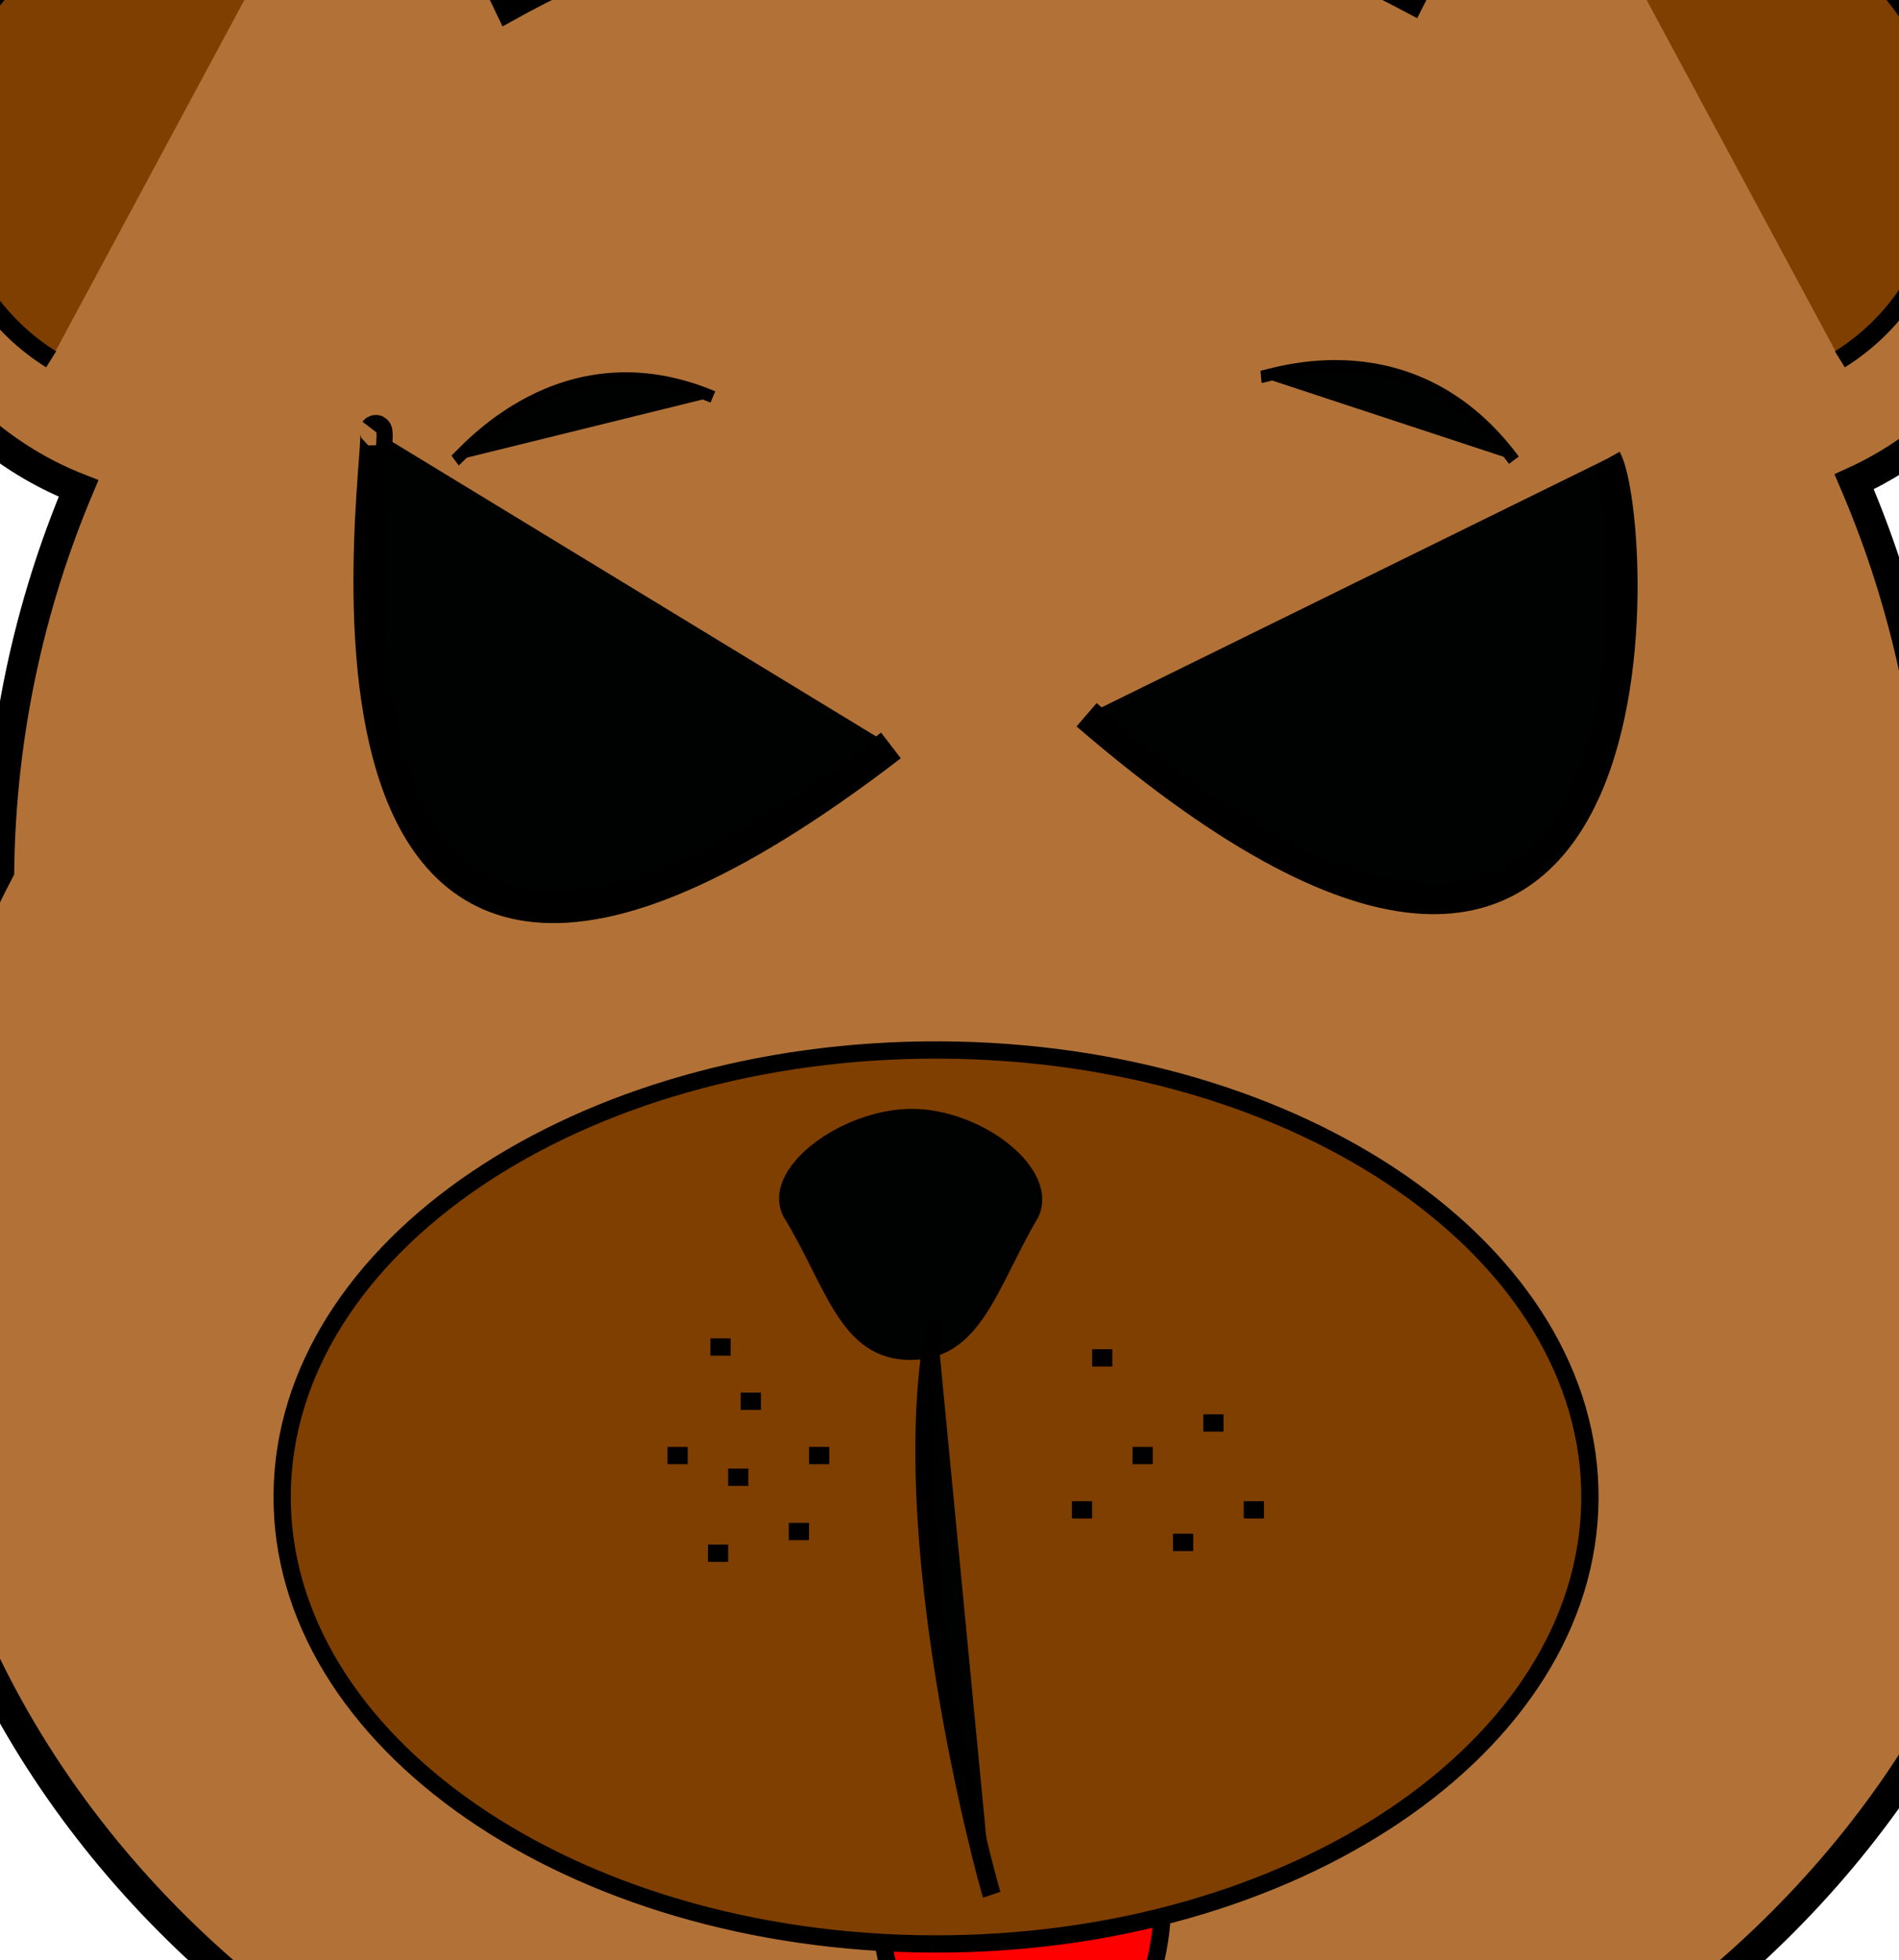
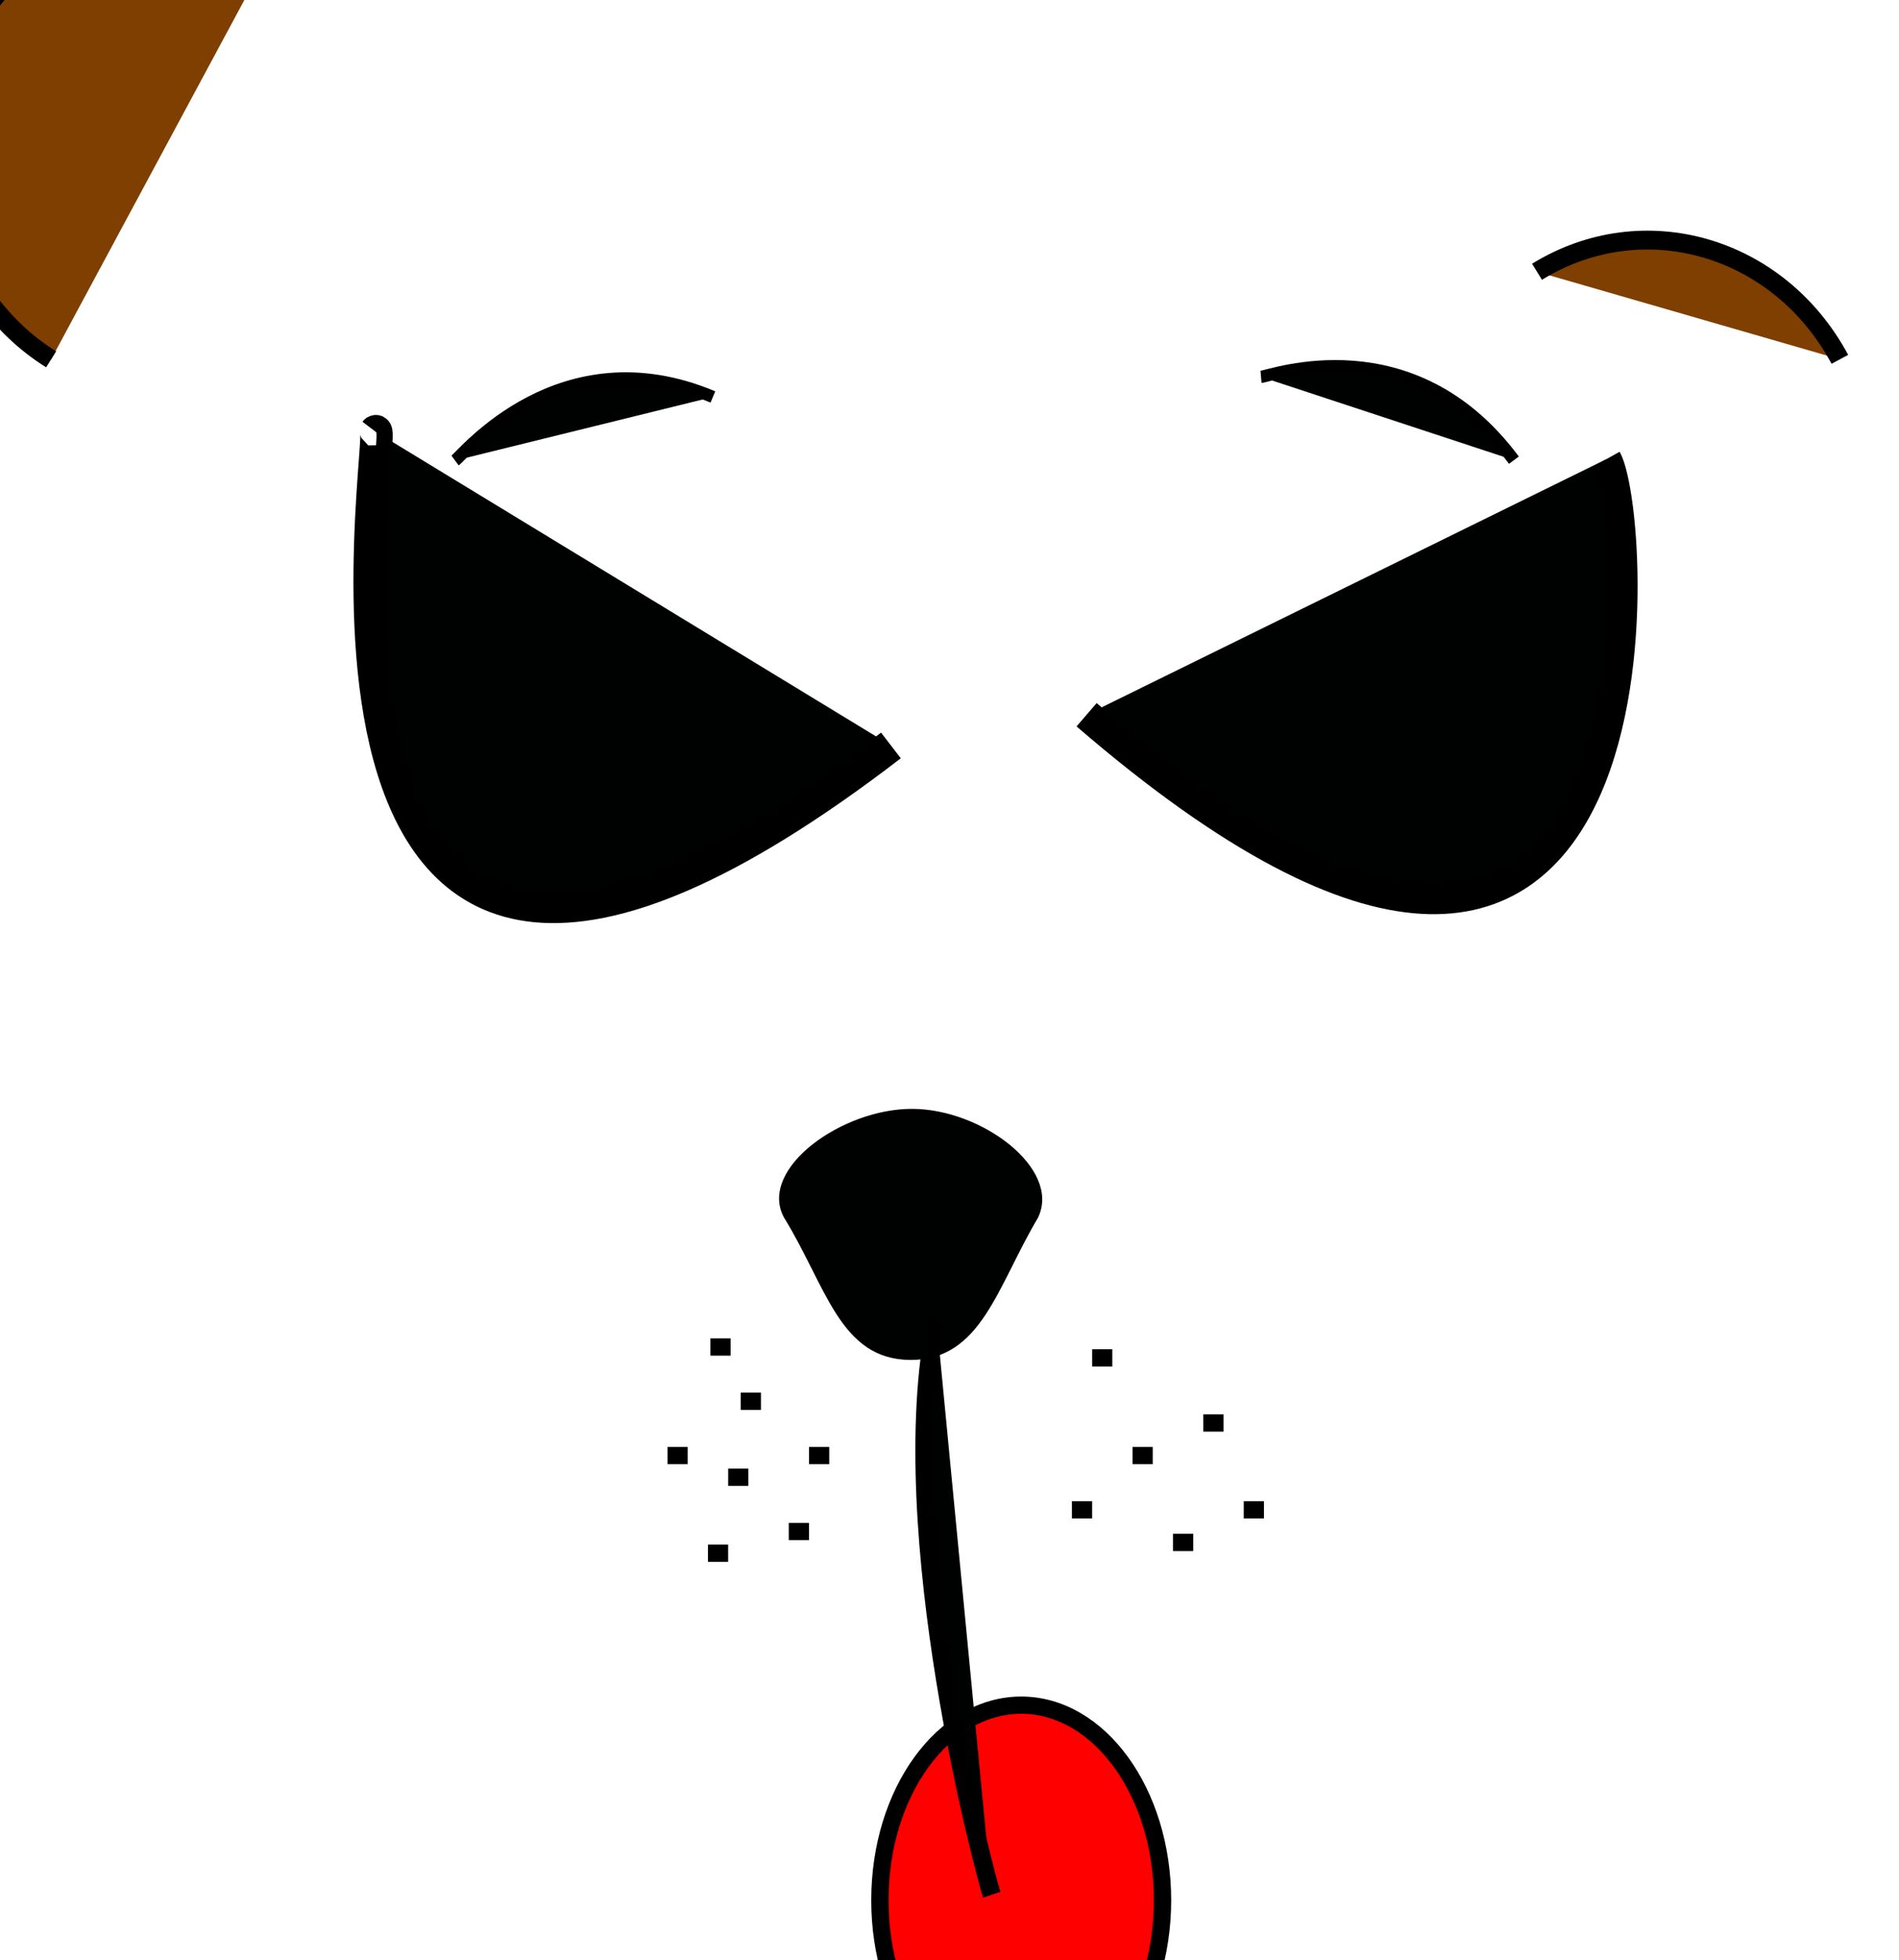
<svg xmlns="http://www.w3.org/2000/svg" width="439.479" height="453.563">
  <g>
    <title>Layer 1</title>
-     <path d="m46.365,-45.042c-43.845,0 -79.407,36.599 -79.407,81.723c0,34.886 21.307,64.614 51.219,76.342c-11.443,27.19 -17.988,57.054 -18.389,88.458c-15.052,28.75 -23.69,60.726 -23.69,94.553c0,123.419 111.963,223.571 249.919,223.571c137.956,0 249.919,-100.152 249.919,-223.571c0,-36.916 -10.198,-71.682 -27.931,-102.379c-1.319,-29.157 -8.01,-56.818 -18.901,-82.174c27.912,-12.68 47.417,-41.399 47.417,-74.8c0,-45.124 -35.562,-81.723 -79.407,-81.723c-30.795,0 -57.491,18.084 -70.669,44.473c-30.738,-16.305 -65.498,-25.698 -102.439,-25.698c-38.385,0 -74.531,9.989 -106.131,27.504c-12.846,-27.36 -40.023,-46.279 -71.51,-46.279z" id="path1291" stroke-miterlimit="4" stroke-width="7" stroke="#000000" fill-rule="evenodd" fill="#b27237" />
    <path id="path2860" d="m11.836,83.149c-24.502,-15.269 -32.868,-48.943 -18.704,-75.28c14.164,-26.337 45.515,-35.401 70.086,-20.262" stroke-miterlimit="4" stroke-width="4.364" stroke="#000000" fill="#7f3f00" />
-     <path id="path3622" d="m425.794,83.149c24.501,-15.269 32.868,-48.943 18.704,-75.28c-14.164,-26.337 -45.515,-35.401 -70.086,-20.262" stroke-miterlimit="4" stroke-width="4.364" stroke="#000000" fill="#7f3f00" />
+     <path id="path3622" d="m425.794,83.149c-14.164,-26.337 -45.515,-35.401 -70.086,-20.262" stroke-miterlimit="4" stroke-width="4.364" stroke="#000000" fill="#7f3f00" />
    <path id="path5156" d="m236.336,484.851c-18.063,-0 -32.706,-20.209 -32.706,-45.137c0,-24.928 14.643,-45.137 32.706,-45.137c18.063,0 32.706,20.208 32.706,45.137c0,24.928 -14.643,45.137 -32.706,45.137" stroke-miterlimit="4" stroke-width="4" stroke="#000000" fill="#ff0000" />
-     <path id="path3624" d="m215.701,449.83c-83.574,-0.349 -150.91,-46.939 -150.4,-104.063c0.51,-57.123 68.673,-103.149 152.246,-102.801c83.574,0.348 150.911,46.938 150.402,104.061c-0.509,57.123 -68.67,103.15 -152.244,102.803" stroke-miterlimit="4" stroke-width="4" stroke="#000000" fill="#7f3f00" />
    <path d="m210.725,314.123c-15.958,-0.043 -18.966,-16.738 -28.839,-32.742c-5.626,-10.684 13.257,-24.269 29.214,-24.225c15.958,0.043 33.834,13.698 28.603,24.382c-9.479,16.003 -13.02,32.628 -28.977,32.585" id="path4384" stroke-miterlimit="4" stroke-width="1.134" stroke="#000000" fill="#000101" />
    <path d="m216.688,305.04c-10.243,49.403 11.512,129.499 12.832,133.397" id="path5145" stroke-miterlimit="4" stroke-width="4.236" stroke="#000000" fill-rule="evenodd" fill="#000101" />
    <path d="m251.467,165.392c136.967,118.101 127.866,-45.446 120.248,-59.12" id="path5148" stroke-miterlimit="4" stroke-width="7.13" stroke="#000000" fill-rule="evenodd" fill="#000101" />
    <path d="m206.185,172.499c-151.821,116.625 -115.691,-77.444 -119.322,-72.647" id="path5150" stroke-miterlimit="4" stroke-width="7.492" stroke="#000000" fill-rule="evenodd" fill="#000101" />
    <path d="m350.359,106.485c-23.549,-31.679 -56.2,-19.478 -58.523,-19.28" id="path5152" stroke-miterlimit="4" stroke-width="2.833" stroke="#000000" fill-rule="evenodd" fill="#000101" />
    <path d="m164.983,91.857c-35.15,-14.796 -57.744,13.294 -59.664,14.712" id="path5154" stroke-miterlimit="4" stroke-width="2.833" stroke="#000000" fill-rule="evenodd" fill="#000101" />
    <path d="m164.407,311.697l4.672,0" id="path5916" stroke-miterlimit="4" stroke-width="4" stroke="#000000" fill-rule="evenodd" fill-opacity="0.75" fill="none" />
    <path d="m171.426,324.254l4.672,0" id="path1382" stroke-miterlimit="4" stroke-width="4" stroke="#000000" fill-rule="evenodd" fill-opacity="0.75" fill="none" />
    <path d="m252.749,314.208l4.672,0" id="path1313" stroke-miterlimit="4" stroke-width="4" stroke="#000000" fill-rule="evenodd" fill-opacity="0.75" fill="none" />
    <path d="m248.07,349.369l4.672,0" id="path1315" stroke-miterlimit="4" stroke-width="4" stroke="#000000" fill-rule="evenodd" fill-opacity="0.75" fill="none" />
    <path d="m262.101,336.812l4.672,0" id="path1317" stroke-miterlimit="4" stroke-width="4" stroke="#000000" fill-rule="evenodd" fill-opacity="0.75" fill="none" />
    <path d="m187.235,336.812l4.672,0" id="path1319" stroke-miterlimit="4" stroke-width="4" stroke="#000000" fill-rule="evenodd" fill-opacity="0.75" fill="none" />
    <path d="m168.517,341.835l4.672,0" id="path1321" stroke-miterlimit="4" stroke-width="4" stroke="#000000" fill-rule="evenodd" fill-opacity="0.75" fill="none" />
    <path d="m182.548,354.392l4.672,0" id="path1325" stroke-miterlimit="4" stroke-width="4" stroke="#000000" fill-rule="evenodd" fill-opacity="0.75" fill="none" />
    <path d="m163.837,359.415l4.672,0" id="path1327" stroke-miterlimit="4" stroke-width="4" stroke="#000000" fill-rule="evenodd" fill-opacity="0.75" fill="none" />
    <path d="m278.48,329.277l4.672,0" id="path1329" stroke-miterlimit="4" stroke-width="4" stroke="#000000" fill-rule="evenodd" fill-opacity="0.75" fill="none" />
    <path d="m271.467,356.904l4.672,0" id="path1331" stroke-miterlimit="4" stroke-width="4" stroke="#000000" fill-rule="evenodd" fill-opacity="0.75" fill="none" />
    <path d="m287.839,349.369l4.672,0" id="path1333" stroke-miterlimit="4" stroke-width="4" stroke="#000000" fill-rule="evenodd" fill-opacity="0.75" fill="none" />
    <path d="m154.478,336.812l4.672,0" id="path1335" stroke-miterlimit="4" stroke-width="4" stroke="#000000" fill-rule="evenodd" fill-opacity="0.75" fill="none" />
  </g>
</svg>